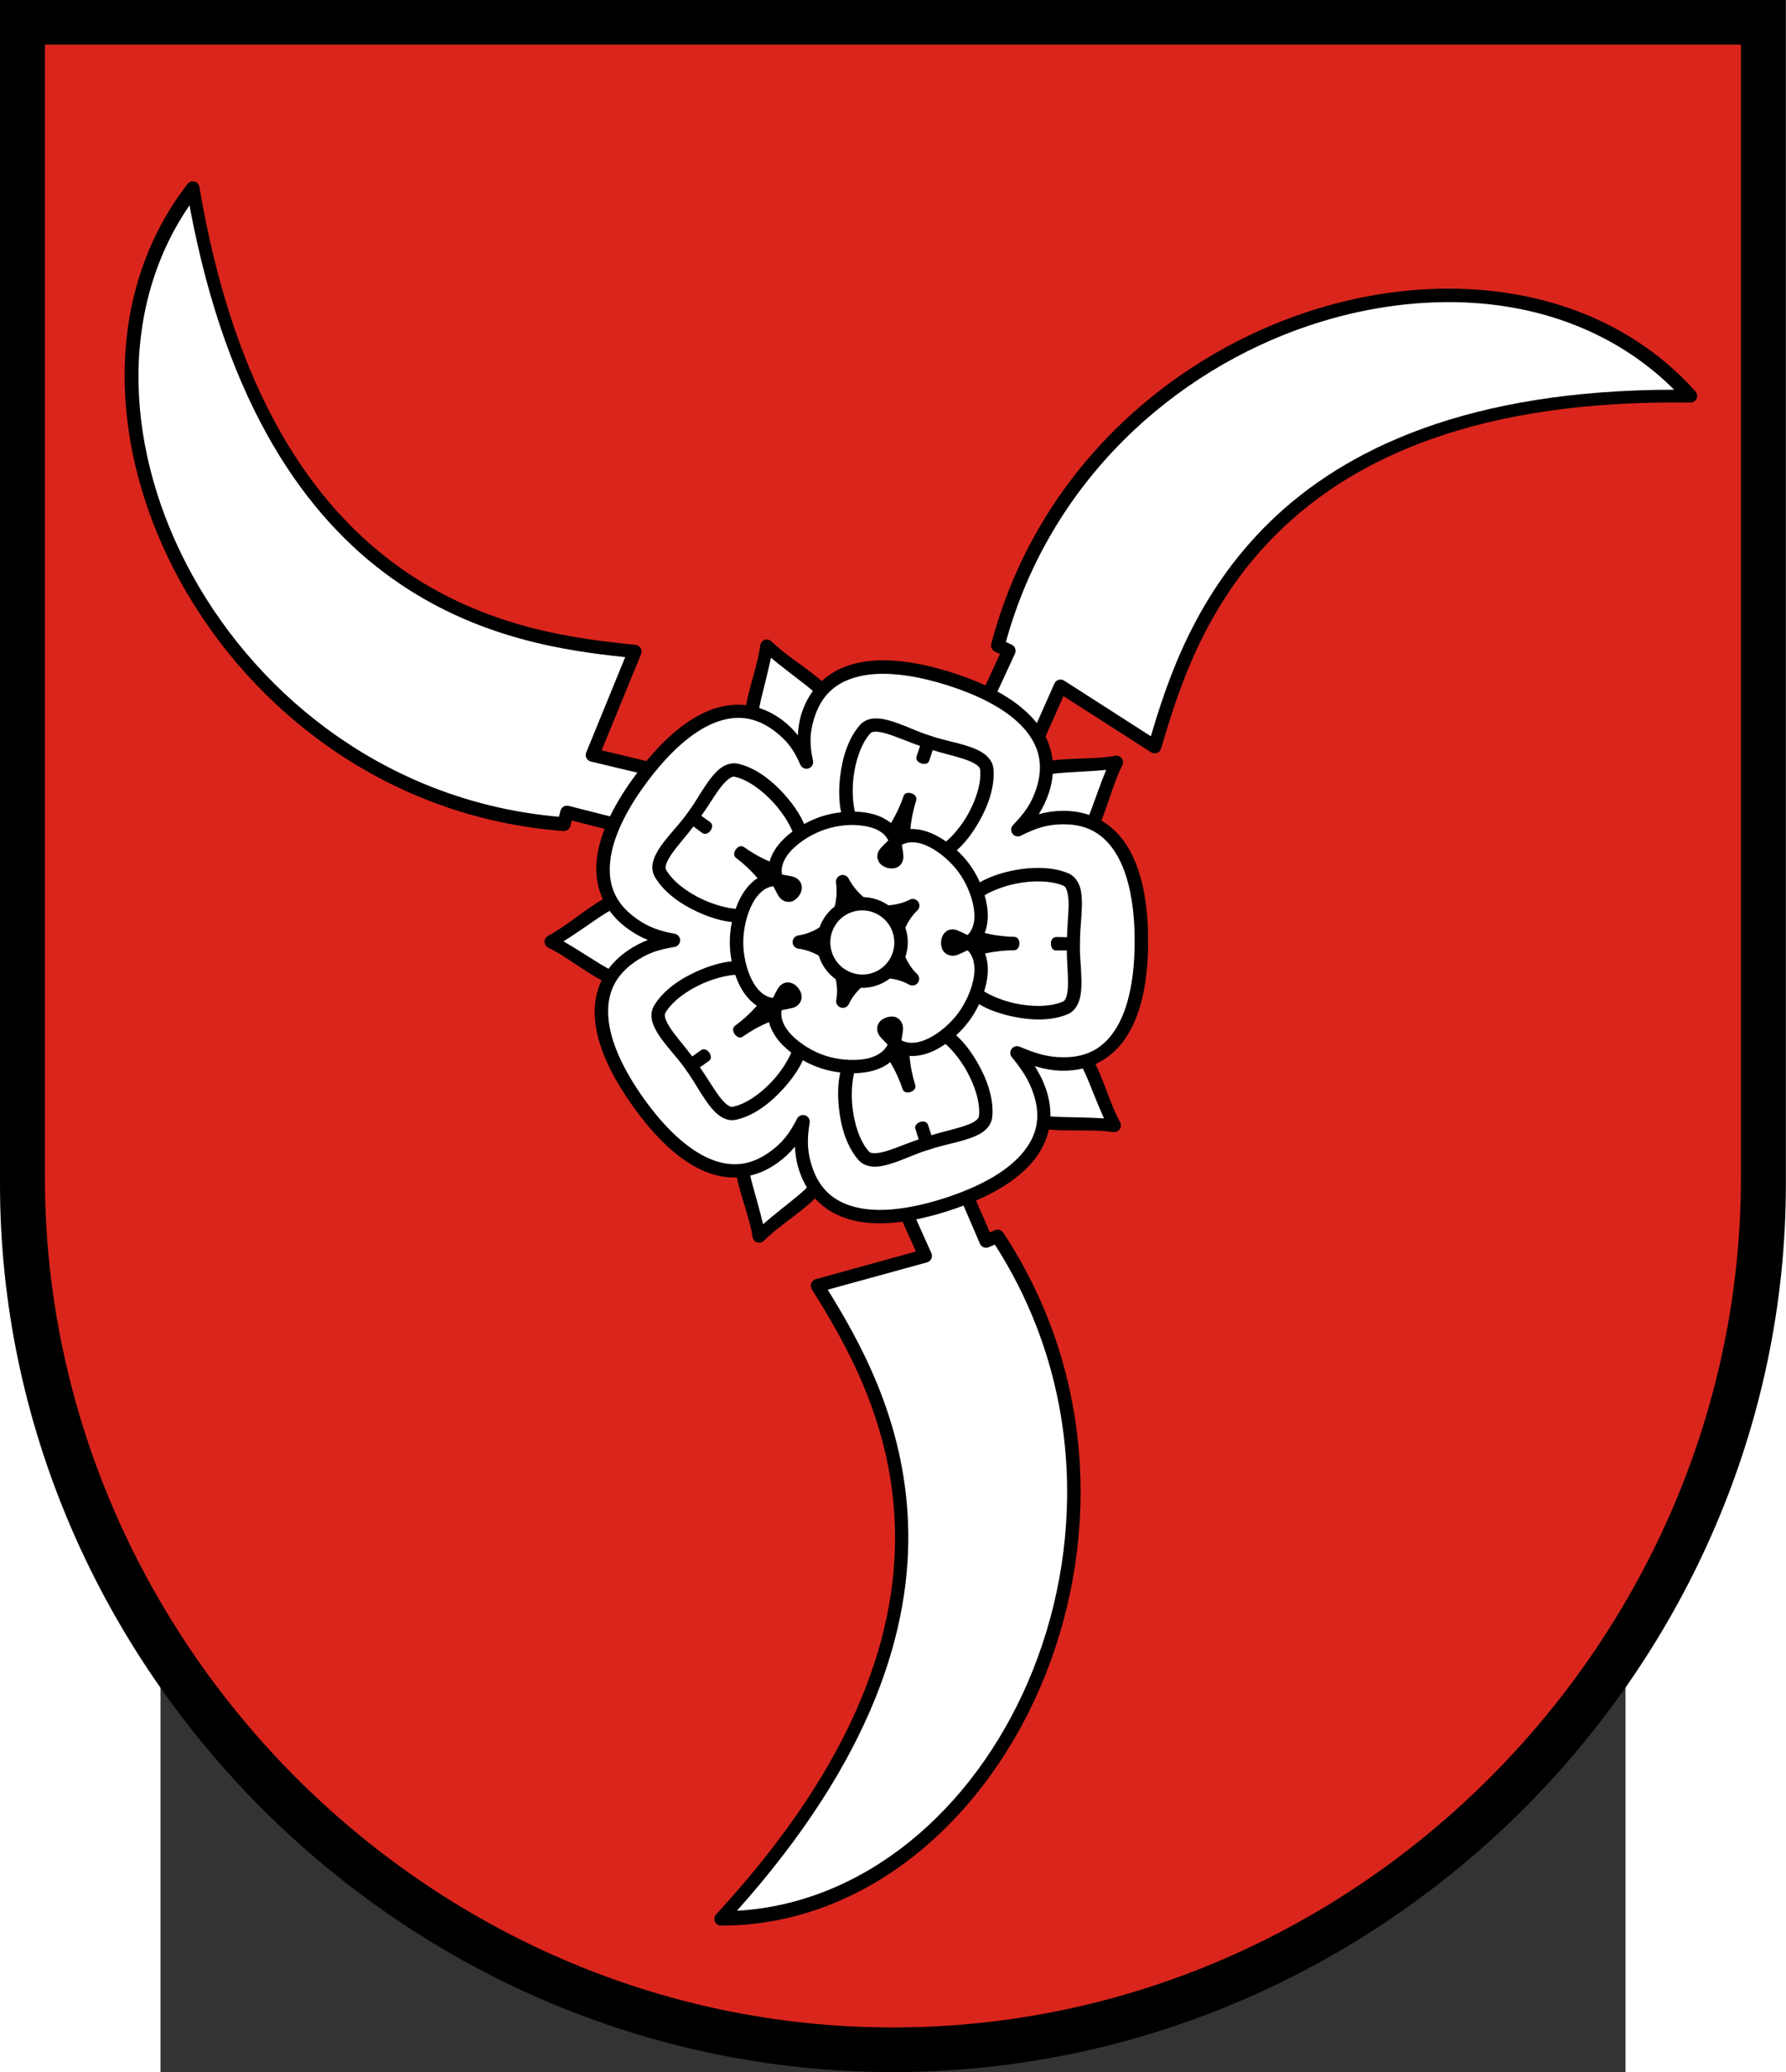
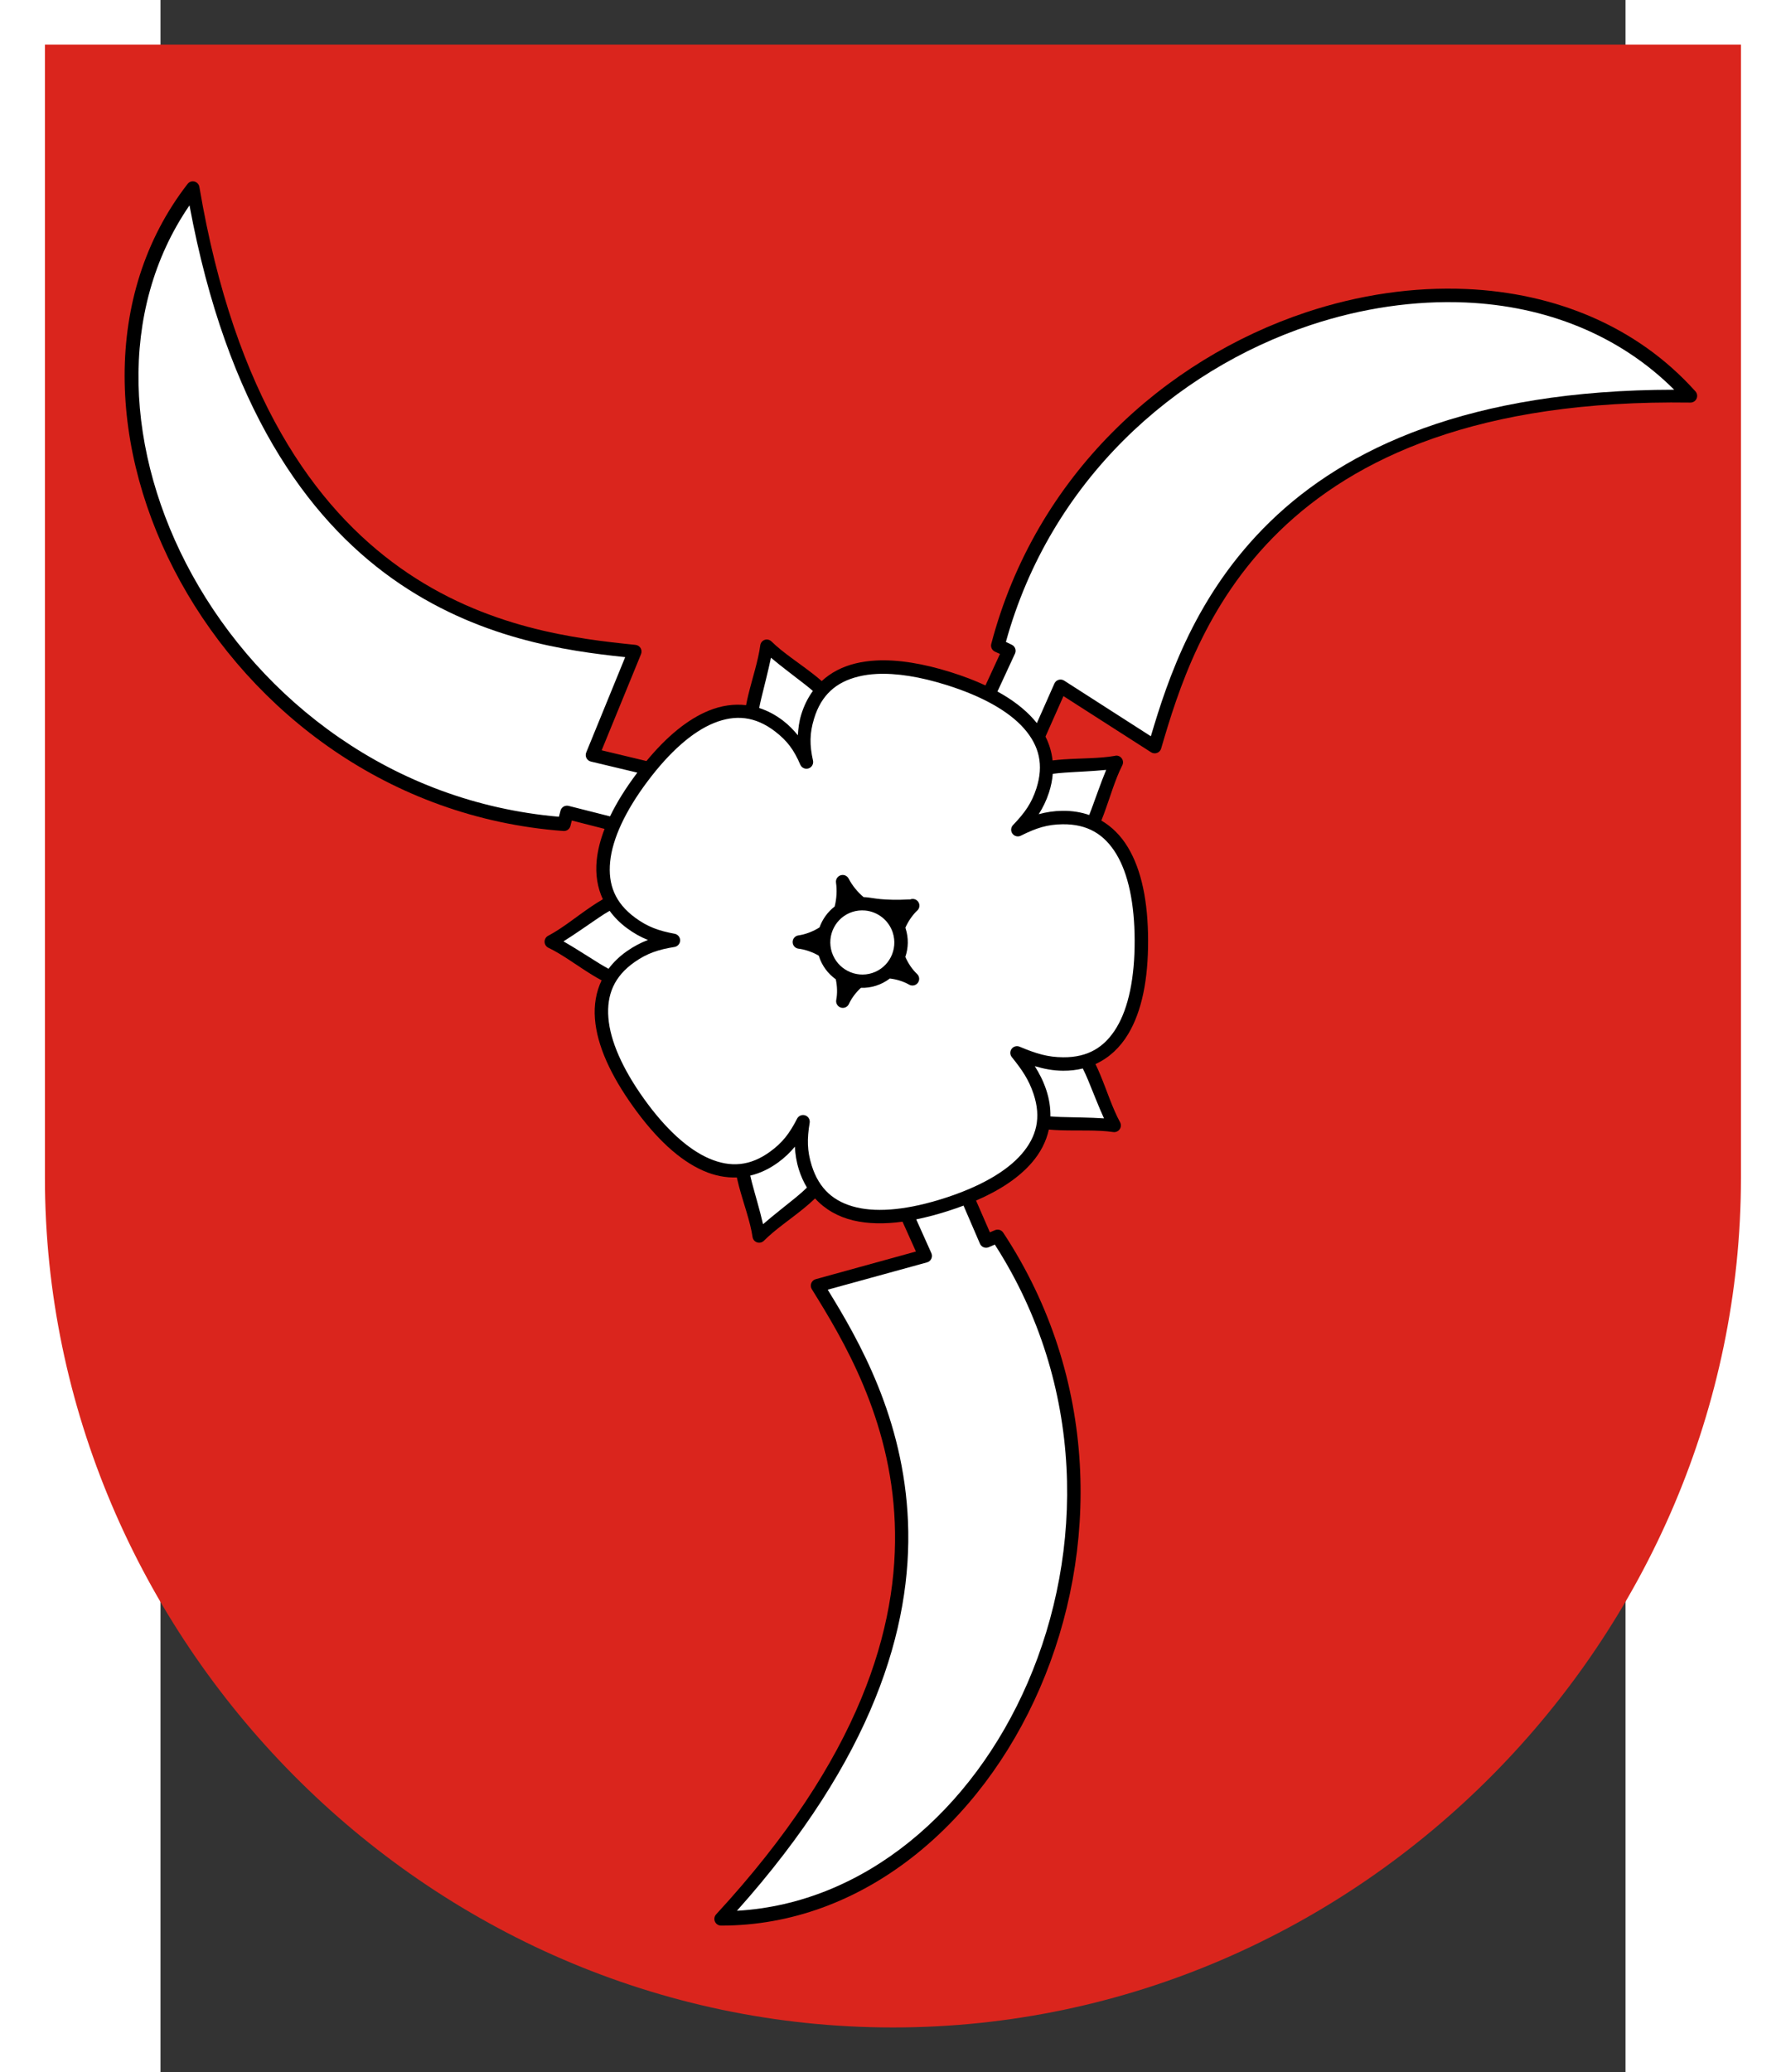
<svg xmlns="http://www.w3.org/2000/svg" xmlns:ns1="http://sodipodi.sourceforge.net/DTD/sodipodi-0.dtd" xmlns:ns2="http://www.inkscape.org/namespaces/inkscape" xml:space="preserve" width="744" height="863.132" style="shape-rendering:geometricPrecision; text-rendering:geometricPrecision; image-rendering:optimizeQuality; fill-rule:evenodd; clip-rule:evenodd" viewBox="0 0 210 297" ns1:version="0.32" ns2:version="0.45.1" ns1:docname="POL Modliborzyce COA.svg" ns2:output_extension="org.inkscape.output.svg.inkscape" ns1:docbase="C:\Users\Mistrz\Desktop" id="svg2" version="1.0">
  <rect x="0" y="0" width="210" height="297" fill="#333333" stroke="none" />
  <ns1:namedview ns2:window-height="480" ns2:window-width="640" ns2:pageshadow="2" ns2:pageopacity="0.0" guidetolerance="10.0" gridtolerance="10.0" objecttolerance="10.0" borderopacity="1.0" bordercolor="#666666" pagecolor="#ffffff" id="namedview19" />
  <defs id="defs4">
    <style type="text/css" id="style6">
   
    .fil0 {fill:#0A0B0C}
    .fil2 {fill:white}
    .fil1 {fill:#D2351C}
   
  </style>
    <style id="style2191" type="text/css">
   
    .fil2 {fill:#0A0B0C}
    .fil0 {fill:#DA251D}
    .fil1 {fill:white}
    .fil3 {fill:#D2351C}
   
  </style>
  </defs>
  <g id="Warstwa_x0020_1" transform="matrix(1.219,0,0,1.219,-23.004,-32.534)">
-     <path id="path10" class="fil0" d="M 105,270.313 C 162.981,270.313 210,222.385 210,165.92 L 210,26.687 L 0,26.687 L 0,165.92 C 0,222.385 47.019,270.313 105,270.313 L 105,270.313 z " style="fill:#000000" />
    <path id="path10_0" class="fil1" d="M 105,265.069 C 160.064,265.069 204.716,219.204 204.716,165.17 L 204.716,31.931 L 5.283,31.931 L 5.283,165.17 C 5.283,219.204 49.937,265.069 104.999,265.069 L 104.999,265.069 L 105,265.069 z " style="fill:#da251d;fill-opacity:1" />
    <path id="path22" class="fil0" d="M 106.128,170.331 L 107.702,173.836 L 95.911,177.092 C 95.672,177.161 95.479,177.34 95.392,177.573 C 95.305,177.807 95.334,178.069 95.469,178.278 C 99.134,184.181 104.713,193.399 105.214,205.696 C 105.714,217.993 101.146,233.41 84.214,251.766 C 83.999,251.996 83.941,252.332 84.068,252.621 C 84.194,252.909 84.48,253.094 84.795,253.092 C 101.373,253.104 115.325,241.23 122.284,225.161 C 129.242,209.093 129.264,188.736 117.958,171.603 C 117.746,171.296 117.348,171.18 117.004,171.324 L 116.4,171.58 L 114.774,167.846 C 117.558,166.641 119.779,165.175 121.307,163.417 C 122.331,162.24 123.022,160.919 123.332,159.497 C 123.788,159.54 124.246,159.565 124.702,159.58 C 126.853,159.649 129.006,159.515 130.888,159.789 C 131.187,159.838 131.487,159.712 131.66,159.464 C 131.834,159.216 131.85,158.89 131.702,158.626 C 130.806,156.983 130.183,154.98 129.376,153.045 C 129.202,152.626 129.017,152.208 128.817,151.799 C 130.406,151.072 131.702,149.863 132.656,148.278 C 134.287,145.565 135.014,141.808 135.004,137.278 C 134.995,132.748 134.252,128.983 132.609,126.278 C 131.805,124.953 130.761,123.897 129.507,123.168 C 129.599,122.942 129.687,122.715 129.772,122.487 C 130.526,120.471 131.096,118.392 131.958,116.696 C 132.098,116.44 132.086,116.127 131.925,115.884 C 131.764,115.64 131.481,115.505 131.19,115.534 L 131.19,115.534 C 131.167,115.54 131.144,115.548 131.121,115.557 C 129.278,115.88 127.165,115.831 125.074,115.975 C 124.64,116.005 124.206,116.044 123.773,116.098 C 123.665,115.116 123.382,114.176 122.938,113.293 L 125.051,108.534 L 135.353,115.138 C 135.562,115.274 135.824,115.303 136.058,115.216 C 136.291,115.129 136.47,114.936 136.539,114.696 C 138.492,108.027 141.62,97.715 150.446,89.138 C 159.272,80.561 173.802,73.657 198.772,74.022 C 199.082,74.025 199.364,73.847 199.495,73.566 C 199.625,73.285 199.579,72.954 199.377,72.719 C 192.469,64.997 182.791,61.13 172.446,60.673 C 166.239,60.398 159.792,61.34 153.563,63.417 C 136.951,68.955 121.78,82.541 116.563,102.394 C 116.468,102.757 116.643,103.137 116.981,103.301 L 117.586,103.58 L 115.88,107.281 C 114.64,106.703 113.274,106.184 111.795,105.719 C 108.554,104.703 105.599,104.215 103.028,104.347 C 102.171,104.392 101.355,104.509 100.586,104.696 C 99.053,105.071 97.71,105.763 96.626,106.765 C 96.295,106.476 95.954,106.198 95.609,105.929 C 93.913,104.604 92.083,103.447 90.725,102.115 C 90.556,101.941 90.315,101.855 90.074,101.882 C 89.723,101.93 89.447,102.206 89.4,102.557 C 89.153,104.412 88.472,106.403 87.981,108.44 C 87.889,108.823 87.804,109.21 87.73,109.599 C 86.287,109.43 84.815,109.65 83.376,110.231 C 80.845,111.253 78.388,113.302 76.016,116.17 L 70.749,114.906 L 75.376,103.603 C 75.475,103.372 75.457,103.107 75.329,102.891 C 75.2,102.675 74.976,102.534 74.725,102.51 C 67.813,101.8 57.109,100.588 47.074,93.464 C 37.039,86.339 27.614,73.296 23.446,48.673 C 23.413,48.461 23.295,48.272 23.12,48.149 C 22.944,48.026 22.726,47.98 22.516,48.022 C 22.329,48.063 22.164,48.17 22.051,48.324 C 11.903,61.433 12.756,79.736 21.213,95.068 C 29.671,110.401 45.768,122.862 66.237,124.394 C 66.621,124.431 66.975,124.185 67.074,123.813 L 67.237,123.161 L 71.092,124.146 C 70.601,125.415 70.286,126.647 70.167,127.836 C 70.003,129.471 70.24,131.024 70.888,132.42 C 70.435,132.681 69.994,132.963 69.562,133.255 C 67.778,134.458 66.132,135.839 64.446,136.72 C 64.189,136.86 64.031,137.131 64.036,137.424 C 64.04,137.717 64.208,137.983 64.469,138.115 C 66.158,138.922 67.822,140.205 69.609,141.301 C 69.98,141.528 70.357,141.748 70.742,141.954 C 70.09,143.322 69.833,144.85 69.958,146.464 C 70.203,149.62 71.811,153.104 74.446,156.789 C 77.081,160.474 79.864,163.12 82.772,164.371 C 84.044,164.918 85.349,165.177 86.643,165.127 C 86.717,165.466 86.8,165.804 86.888,166.138 C 87.437,168.219 88.217,170.257 88.493,172.138 C 88.539,172.428 88.743,172.668 89.022,172.761 C 89.3,172.854 89.607,172.784 89.818,172.58 C 91.137,171.252 92.893,170.092 94.516,168.766 C 94.971,168.394 95.419,168.007 95.844,167.596 C 97.017,168.89 98.557,169.76 100.353,170.185 C 102.064,170.589 104.004,170.621 106.128,170.331 L 106.128,170.331 z " style="fill:#000000" />
    <path id="path46" class="fil2" d="M 103.097,105.929 C 105.409,105.816 108.189,106.253 111.306,107.231 C 115.463,108.535 118.6,110.287 120.399,112.324 C 122.198,114.362 122.761,116.62 121.865,119.394 C 121.308,121.117 120.52,122.237 119.144,123.673 C 118.857,123.948 118.819,124.392 119.055,124.711 C 119.291,125.03 119.728,125.123 120.074,124.929 C 121.854,124.041 123.147,123.623 124.957,123.603 C 127.873,123.572 129.849,124.769 131.26,127.092 C 132.671,129.415 133.413,132.922 133.423,137.278 C 133.432,141.635 132.707,145.158 131.306,147.487 C 129.906,149.816 127.942,151.018 125.027,150.999 C 123.217,150.988 121.881,150.59 119.865,149.743 C 119.537,149.62 119.168,149.728 118.958,150.008 C 118.748,150.288 118.748,150.672 118.957,150.952 C 120.161,152.446 120.969,153.607 121.539,155.324 C 122.456,158.091 121.904,160.343 120.12,162.394 C 118.337,164.445 115.221,166.221 111.074,167.557 C 106.927,168.893 103.37,169.275 100.725,168.65 C 98.08,168.025 96.316,166.502 95.446,163.72 C 94.906,161.993 94.887,160.621 95.213,158.673 C 95.259,158.301 95.037,157.948 94.681,157.829 C 94.325,157.711 93.935,157.859 93.748,158.185 C 92.848,159.944 92.025,161.028 90.562,162.092 C 88.207,163.808 85.897,163.98 83.399,162.906 C 80.902,161.832 78.258,159.426 75.725,155.882 C 73.19,152.338 71.749,149.058 71.539,146.348 C 71.328,143.638 72.223,141.49 74.609,139.813 C 76.09,138.775 77.39,138.339 79.353,138.022 C 79.711,137.945 79.969,137.631 79.975,137.264 C 79.981,136.897 79.732,136.575 79.376,136.487 C 77.421,136.125 76.135,135.655 74.678,134.58 C 72.332,132.851 71.477,130.703 71.748,127.999 C 72.02,125.294 73.529,122.042 76.144,118.557 C 78.757,115.073 81.437,112.714 83.957,111.697 C 86.478,110.679 88.803,110.904 91.12,112.673 C 92.558,113.773 93.354,114.839 94.12,116.627 C 94.289,116.98 94.692,117.156 95.066,117.039 C 95.44,116.922 95.671,116.548 95.609,116.162 C 95.187,114.262 95.198,112.916 95.725,111.185 C 96.574,108.396 98.317,106.876 100.957,106.231 C 101.618,106.07 102.326,105.967 103.097,105.929 L 103.097,105.929 z M 113.302,168.44 L 115.237,172.929 C 115.322,173.121 115.481,173.271 115.677,173.345 C 115.874,173.419 116.092,173.412 116.283,173.324 L 116.981,173.022 C 127.61,189.559 127.533,209.081 120.841,224.534 C 114.346,239.534 101.657,250.496 86.655,251.348 C 102.674,233.419 107.276,218.02 106.771,205.627 C 106.275,193.439 101.007,184.286 97.329,178.325 L 109.004,175.115 C 109.229,175.055 109.416,174.899 109.515,174.688 C 109.613,174.477 109.614,174.233 109.516,174.022 L 107.739,170.058 C 108.962,169.812 110.239,169.472 111.562,169.045 C 112.161,168.852 112.741,168.651 113.302,168.44 L 113.302,168.44 z M 172.353,62.255 C 181.704,62.662 190.377,66.035 196.865,72.511 C 172.803,72.534 158.252,79.374 149.353,88.022 C 140.61,96.519 137.317,106.538 135.329,113.255 L 125.144,106.72 C 124.948,106.59 124.705,106.553 124.48,106.621 C 124.255,106.688 124.072,106.853 123.981,107.069 L 121.923,111.71 C 121.808,111.564 121.687,111.42 121.562,111.278 C 120.468,110.039 119.031,108.947 117.291,107.994 L 119.353,103.534 C 119.44,103.343 119.448,103.125 119.373,102.928 C 119.299,102.732 119.149,102.573 118.957,102.487 L 118.283,102.162 C 123.513,83.219 138.08,70.253 154.05,64.929 C 160.108,62.91 166.365,61.994 172.353,62.255 L 172.353,62.255 z M 22.283,50.836 C 26.669,74.488 36.05,87.561 46.167,94.743 C 56.101,101.796 66.55,103.216 73.516,103.953 L 68.934,115.162 C 68.845,115.377 68.856,115.621 68.964,115.827 C 69.072,116.033 69.265,116.181 69.492,116.232 L 74.942,117.532 C 74.924,117.556 74.906,117.58 74.888,117.604 C 73.587,119.337 72.523,121.032 71.733,122.675 L 66.865,121.441 C 66.448,121.336 66.023,121.584 65.911,121.999 L 65.725,122.72 C 46.136,121.02 30.744,109.049 22.608,94.301 C 14.71,79.983 13.771,63.228 22.283,50.836 L 22.283,50.836 z M 71.56,140.595 C 71.19,140.398 70.819,140.182 70.446,139.953 C 69.105,139.13 67.7,138.194 66.26,137.371 C 67.706,136.466 69.107,135.46 70.446,134.557 C 70.861,134.277 71.273,134.015 71.685,133.78 C 72.23,134.532 72.916,135.223 73.748,135.836 C 74.55,136.428 75.348,136.868 76.19,137.208 C 75.337,137.53 74.52,137.961 73.702,138.534 C 72.838,139.141 72.125,139.834 71.56,140.595 L 71.56,140.595 z M 94.888,166.315 C 94.467,166.732 94.005,167.135 93.516,167.534 C 92.302,168.525 90.972,169.544 89.725,170.627 C 89.347,168.963 88.835,167.306 88.423,165.743 C 88.349,165.463 88.281,165.186 88.219,164.912 C 89.341,164.646 90.442,164.137 91.492,163.371 C 92.275,162.802 92.906,162.19 93.469,161.511 C 93.517,162.392 93.646,163.262 93.934,164.185 C 94.178,164.965 94.499,165.675 94.888,166.315 z M 127.325,152.317 C 127.541,152.743 127.742,153.189 127.934,153.65 C 128.539,155.102 129.133,156.675 129.818,158.185 C 128.109,158.07 126.369,158.075 124.748,158.022 C 124.328,158.009 123.917,157.986 123.516,157.949 C 123.539,156.946 123.382,155.905 123.027,154.836 C 122.678,153.782 122.208,152.881 121.679,152.046 C 122.754,152.36 123.813,152.573 125.004,152.581 C 125.823,152.586 126.598,152.495 127.325,152.317 L 127.325,152.317 z M 130.074,117.208 C 129.421,118.786 128.873,120.416 128.306,121.929 C 128.232,122.127 128.157,122.322 128.079,122.513 C 127.121,122.18 126.07,122.01 124.934,122.022 C 123.925,122.034 123.032,122.176 122.144,122.418 C 122.637,121.642 123.043,120.818 123.353,119.86 C 123.593,119.117 123.739,118.387 123.795,117.674 C 124.247,117.611 124.713,117.567 125.19,117.534 C 126.757,117.425 128.425,117.374 130.074,117.208 L 130.074,117.208 z M 90.655,104.022 C 91.969,105.127 93.375,106.161 94.655,107.162 C 94.98,107.415 95.291,107.671 95.586,107.931 C 95,108.73 94.536,109.66 94.213,110.72 C 93.961,111.55 93.868,112.346 93.818,113.139 C 93.312,112.52 92.767,111.948 92.074,111.418 C 91.176,110.732 90.236,110.24 89.273,109.933 C 89.343,109.564 89.425,109.191 89.516,108.813 C 89.885,107.281 90.317,105.65 90.655,104.022 L 90.655,104.022 z " style="fill:#ffffff" />
-     <path id="path54" class="fil0" d="M 86.039,139.724 C 84.811,139.83 83.397,140.252 81.981,140.882 C 79.972,141.777 77.999,143.112 76.911,144.929 C 76.501,145.613 76.551,146.413 76.795,147.092 C 77.039,147.77 77.466,148.42 77.934,149.045 C 78.716,150.089 79.657,151.105 80.258,151.918 C 80.512,152.261 80.762,152.621 81.005,152.972 C 81.583,153.802 82.249,155.008 82.981,156.068 C 83.424,156.711 83.904,157.319 84.469,157.766 C 85.034,158.214 85.76,158.518 86.539,158.347 C 88.608,157.896 90.516,156.432 92.004,154.812 C 93.056,153.667 93.913,152.473 94.405,151.35 C 95.106,151.745 95.839,152.065 96.562,152.301 C 97.263,152.53 98.026,152.697 98.808,152.791 C 98.526,153.993 98.489,155.473 98.655,157.022 C 98.89,159.208 99.561,161.499 100.958,163.092 C 101.483,163.691 102.284,163.883 103.004,163.859 C 103.725,163.835 104.451,163.624 105.19,163.371 C 106.642,162.872 108.127,162.161 109.121,161.906 C 109.213,161.884 109.334,161.848 109.423,161.813 C 110.383,161.447 111.97,161.157 113.423,160.72 C 114.171,160.494 114.893,160.237 115.493,159.836 C 116.092,159.435 116.602,158.815 116.679,158.022 C 116.883,155.914 116.09,153.656 115.004,151.743 C 114.24,150.397 113.359,149.227 112.438,148.419 C 113.019,147.882 113.542,147.295 113.981,146.696 C 114.409,146.112 114.802,145.455 115.132,144.758 C 116.179,145.394 117.559,145.883 119.074,146.208 C 121.225,146.669 123.613,146.757 125.562,145.929 C 126.296,145.617 126.732,144.923 126.934,144.231 C 127.137,143.539 127.177,142.78 127.167,141.999 C 127.15,140.644 126.981,139.186 126.987,138.159 C 126.99,137.801 126.991,137.44 126.995,137.08 C 127.007,136.065 127.18,134.671 127.213,133.347 C 127.234,132.567 127.221,131.81 127.027,131.115 C 126.834,130.42 126.409,129.715 125.679,129.394 C 124.71,128.967 123.626,128.782 122.516,128.743 C 121.405,128.703 120.268,128.805 119.19,129.022 C 117.675,129.326 116.285,129.805 115.226,130.43 C 114.891,129.68 114.483,128.974 114.027,128.347 C 113.599,127.757 113.086,127.181 112.516,126.652 C 113.439,125.849 114.325,124.687 115.097,123.347 C 116.195,121.442 117.008,119.178 116.818,117.068 C 116.747,116.274 116.229,115.659 115.632,115.254 C 115.036,114.85 114.332,114.578 113.586,114.347 C 112.325,113.959 110.946,113.694 109.979,113.386 C 109.585,113.261 109.187,113.126 108.797,112.993 C 107.837,112.663 106.574,112.078 105.353,111.65 C 104.616,111.391 103.887,111.191 103.167,111.161 C 102.447,111.132 101.673,111.31 101.144,111.906 C 99.737,113.489 99.044,115.79 98.795,117.975 C 98.618,119.52 98.64,120.993 98.909,122.194 C 98.115,122.282 97.349,122.442 96.632,122.673 C 95.939,122.896 95.235,123.2 94.557,123.573 C 94.081,122.437 93.248,121.22 92.213,120.068 C 90.744,118.432 88.859,116.962 86.795,116.487 C 86.018,116.308 85.249,116.604 84.678,117.045 C 84.109,117.486 83.641,118.082 83.19,118.719 C 82.456,119.759 81.801,120.926 81.224,121.745 C 80.966,122.111 80.692,122.49 80.423,122.844 C 79.808,123.652 78.843,124.662 78.051,125.696 C 77.576,126.316 77.163,126.951 76.911,127.627 C 76.659,128.302 76.602,129.101 77.004,129.789 C 78.071,131.619 80.028,132.989 82.027,133.906 C 83.437,134.552 84.842,134.983 86.065,135.098 C 85.904,135.877 85.822,136.665 85.818,137.417 C 85.814,138.161 85.888,138.945 86.039,139.724 L 86.039,139.724 z " style="fill:#000000" />
-     <path id="path70" class="fil2" d="M 99.376,123.72 C 100.171,123.652 100.978,123.69 101.702,123.813 C 103.058,124.044 104.019,124.595 104.446,125.487 C 104.449,125.493 104.444,125.505 104.446,125.511 C 104.302,125.675 104.045,125.891 103.795,126.162 C 103.54,126.437 103.202,126.721 103.167,127.325 C 103.149,127.626 103.282,128.002 103.493,128.232 C 103.703,128.461 103.952,128.589 104.237,128.697 C 104.26,128.706 104.283,128.713 104.306,128.72 C 104.601,128.799 104.885,128.829 105.19,128.767 C 105.496,128.704 105.818,128.508 105.981,128.255 C 106.307,127.748 106.233,127.302 106.19,126.929 C 106.149,126.565 106.07,126.24 106.051,126.022 C 106.923,125.55 108.026,125.64 109.26,126.255 C 110.574,126.91 111.895,128.103 112.748,129.278 C 113.602,130.454 114.3,132.059 114.516,133.511 C 114.717,134.862 114.476,135.942 113.772,136.627 C 113.57,136.541 113.266,136.382 112.934,136.232 C 112.592,136.077 112.193,135.86 111.609,136.022 C 111.317,136.104 111.039,136.356 110.888,136.627 C 110.737,136.898 110.671,137.181 110.655,137.487 C 110.654,137.511 110.654,137.534 110.655,137.557 C 110.669,137.863 110.715,138.146 110.865,138.418 C 111.014,138.69 111.317,138.916 111.609,138.999 C 112.192,139.164 112.591,138.966 112.934,138.813 C 113.267,138.665 113.57,138.503 113.772,138.418 C 114.473,139.106 114.723,140.183 114.516,141.534 C 114.293,142.985 113.561,144.595 112.702,145.767 C 111.843,146.938 110.53,148.117 109.213,148.767 C 107.977,149.376 106.875,149.475 106.004,148.999 C 106.025,148.781 106.1,148.456 106.144,148.092 C 106.188,147.72 106.258,147.276 105.934,146.767 C 105.773,146.512 105.472,146.295 105.167,146.232 C 104.862,146.168 104.577,146.223 104.283,146.301 C 104.26,146.308 104.236,146.316 104.213,146.325 C 103.929,146.432 103.68,146.56 103.469,146.79 C 103.258,147.019 103.127,147.372 103.144,147.673 C 103.178,148.276 103.495,148.583 103.748,148.859 C 103.993,149.126 104.232,149.346 104.376,149.511 C 103.943,150.394 103.005,150.984 101.655,151.208 C 100.208,151.45 98.431,151.263 97.051,150.813 C 95.668,150.362 94.147,149.466 93.121,148.418 C 92.162,147.439 91.739,146.433 91.911,145.464 C 92.124,145.415 92.459,145.352 92.818,145.278 C 93.186,145.202 93.627,145.148 94.004,144.673 C 94.193,144.436 94.297,144.075 94.26,143.767 C 94.222,143.458 94.102,143.209 93.934,142.952 C 93.92,142.929 93.905,142.905 93.888,142.883 C 93.697,142.643 93.494,142.457 93.213,142.325 C 92.933,142.192 92.545,142.151 92.26,142.255 C 91.691,142.463 91.495,142.882 91.306,143.208 C 91.125,143.523 91.001,143.834 90.888,144.022 C 89.897,143.894 89.057,143.161 88.423,141.929 C 87.751,140.625 87.392,138.894 87.4,137.441 C 87.406,135.987 87.785,134.251 88.469,132.952 C 89.111,131.736 89.953,131.011 90.934,130.883 C 91.045,131.072 91.177,131.38 91.353,131.697 C 91.536,132.024 91.723,132.427 92.283,132.65 C 92.563,132.762 92.952,132.755 93.237,132.627 C 93.521,132.499 93.72,132.305 93.911,132.069 C 93.928,132.046 93.943,132.023 93.958,131.999 C 94.125,131.745 94.248,131.495 94.283,131.185 C 94.319,130.875 94.219,130.511 94.027,130.278 C 93.645,129.812 93.209,129.748 92.841,129.673 C 92.492,129.602 92.172,129.558 91.958,129.511 C 91.789,128.539 92.204,127.532 93.167,126.557 C 94.198,125.513 95.714,124.63 97.097,124.185 C 97.789,123.962 98.582,123.788 99.376,123.72 L 99.376,123.72 z M 86.423,118.022 C 87.973,118.379 89.702,119.662 91.027,121.138 C 92.044,122.271 92.827,123.546 93.19,124.452 C 92.783,124.756 92.4,125.087 92.051,125.441 C 91.33,126.171 90.759,127.043 90.49,127.981 C 89.367,127.5 88.283,126.871 87.446,126.255 C 87.086,126.065 86.746,126.239 86.52,126.571 C 86.307,126.883 86.23,127.249 86.516,127.534 C 87.358,128.154 88.283,129.004 89.078,129.939 C 88.239,130.479 87.564,131.303 87.074,132.232 C 86.853,132.651 86.662,133.091 86.499,133.545 C 85.523,133.468 84.064,133.099 82.678,132.464 C 80.875,131.637 79.154,130.373 78.353,128.999 C 78.24,128.805 78.221,128.602 78.376,128.185 C 78.531,127.768 78.876,127.212 79.306,126.65 C 80.002,125.742 80.836,124.791 81.539,123.859 L 82.609,124.65 C 82.922,124.829 83.257,124.698 83.496,124.415 C 83.751,124.114 83.869,123.685 83.539,123.371 L 82.469,122.604 C 83.152,121.655 83.808,120.563 84.469,119.627 C 84.877,119.049 85.304,118.573 85.655,118.301 C 86.007,118.029 86.204,117.972 86.423,118.022 L 86.423,118.022 z M 88.999,144.939 C 88.197,145.86 87.271,146.691 86.423,147.301 C 86.099,147.57 86.163,147.971 86.417,148.312 C 86.634,148.603 86.999,148.8 87.33,148.58 C 88.186,147.965 89.282,147.34 90.422,146.87 C 90.671,147.854 91.255,148.77 92.004,149.534 C 92.325,149.861 92.674,150.168 93.043,150.452 C 92.67,151.361 91.872,152.645 90.841,153.767 C 89.499,155.228 87.767,156.474 86.213,156.813 C 85.994,156.861 85.795,156.81 85.446,156.534 C 85.097,156.258 84.685,155.767 84.283,155.185 C 83.632,154.241 82.978,153.142 82.306,152.185 L 83.376,151.418 C 83.698,151.193 83.611,150.731 83.389,150.43 C 83.152,150.11 82.81,149.957 82.469,150.139 L 81.4,150.906 C 80.708,149.967 79.875,149.008 79.19,148.092 C 78.766,147.526 78.434,146.976 78.283,146.557 C 78.133,146.139 78.145,145.936 78.26,145.743 C 79.076,144.379 80.819,143.131 82.632,142.325 C 84.026,141.704 85.483,141.363 86.457,141.302 C 86.617,141.769 86.807,142.222 87.027,142.65 C 87.506,143.579 88.171,144.397 88.999,144.939 L 88.999,144.939 z M 111.18,149.433 C 111.925,150.069 112.884,151.216 113.632,152.534 C 114.611,154.26 115.274,156.299 115.121,157.883 C 115.099,158.106 114.978,158.287 114.609,158.534 C 114.239,158.781 113.658,159.004 112.981,159.208 C 111.879,159.54 110.635,159.814 109.516,160.162 L 109.121,158.929 C 108.989,158.537 108.529,158.482 108.167,158.615 C 107.84,158.736 107.533,159.049 107.632,159.394 L 108.027,160.65 C 106.92,161.021 105.762,161.511 104.679,161.883 C 104.01,162.112 103.379,162.263 102.934,162.278 C 102.49,162.293 102.292,162.215 102.144,162.046 C 101.095,160.85 100.449,158.809 100.237,156.836 C 100.074,155.319 100.193,153.823 100.434,152.875 C 100.934,152.866 101.43,152.823 101.911,152.743 C 102.938,152.572 103.912,152.194 104.678,151.577 C 105.311,152.626 105.823,153.772 106.144,154.766 C 106.274,155.14 106.697,155.194 107.086,155.071 C 107.46,154.954 107.71,154.67 107.632,154.278 C 107.311,153.28 107.052,152.06 106.953,150.839 C 107.945,150.904 108.971,150.649 109.911,150.185 C 110.347,149.97 110.772,149.716 111.18,149.433 L 111.18,149.433 z M 122.446,130.325 C 123.407,130.36 124.323,130.516 125.051,130.836 C 125.256,130.927 125.373,131.106 125.493,131.534 C 125.612,131.962 125.674,132.594 125.655,133.301 C 125.626,134.447 125.49,135.714 125.469,136.883 L 124.167,136.859 C 123.716,136.919 123.545,137.303 123.572,137.677 C 123.599,138.063 123.775,138.435 124.144,138.441 L 125.446,138.441 C 125.451,139.609 125.571,140.876 125.586,142.022 C 125.594,142.729 125.547,143.363 125.423,143.79 C 125.298,144.217 125.164,144.376 124.958,144.464 C 123.494,145.086 121.34,145.089 119.4,144.673 C 117.922,144.357 116.551,143.778 115.724,143.255 C 115.879,142.763 115.998,142.264 116.074,141.767 C 116.23,140.749 116.174,139.714 115.834,138.8 C 117.017,138.532 118.246,138.411 119.283,138.418 C 119.664,138.37 119.865,138.038 119.87,137.627 C 119.875,137.196 119.669,136.87 119.283,136.836 C 118.234,136.829 116.984,136.679 115.79,136.386 C 116.171,135.437 116.232,134.344 116.074,133.278 C 116.008,132.834 115.909,132.388 115.783,131.949 C 116.615,131.438 118.001,130.88 119.493,130.58 C 120.465,130.385 121.485,130.29 122.446,130.325 z M 103.097,112.72 C 103.541,112.738 104.174,112.904 104.841,113.138 C 105.921,113.517 107.086,114.016 108.19,114.394 L 107.772,115.65 C 107.672,116.002 107.922,116.292 108.276,116.427 C 108.674,116.579 109.136,116.522 109.26,116.139 L 109.679,114.883 C 110.791,115.235 112.028,115.522 113.121,115.859 C 113.796,116.068 114.38,116.308 114.748,116.557 C 115.116,116.807 115.24,116.985 115.26,117.208 C 115.403,118.792 114.739,120.838 113.748,122.557 C 112.988,123.876 112.002,125.006 111.246,125.628 C 110.831,125.339 110.4,125.08 109.958,124.859 C 109.034,124.399 108.03,124.126 107.055,124.166 C 107.163,122.958 107.424,121.751 107.748,120.766 C 107.822,120.373 107.544,120.074 107.167,119.959 C 106.782,119.843 106.391,119.913 106.26,120.255 C 105.931,121.252 105.41,122.408 104.766,123.46 C 103.993,122.824 102.998,122.432 101.958,122.255 C 101.492,122.176 101.013,122.132 100.53,122.121 C 100.294,121.172 100.18,119.678 100.353,118.162 C 100.578,116.19 101.25,114.142 102.306,112.953 C 102.456,112.785 102.653,112.702 103.097,112.72 L 103.097,112.72 z " style="fill:#ffffff" />
-     <path id="path74" class="fil0" d="M 98.934,129.58 C 98.523,129.661 98.248,130.049 98.306,130.464 C 98.436,131.345 98.379,132.38 98.147,133.272 C 97.325,133.908 96.71,134.768 96.366,135.73 C 95.618,136.208 94.701,136.558 93.865,136.673 C 93.479,136.736 93.198,137.072 93.204,137.462 C 93.21,137.852 93.501,138.18 93.888,138.231 C 94.68,138.324 95.55,138.629 96.281,139.055 C 96.29,139.083 96.298,139.111 96.306,139.138 C 96.67,140.265 97.379,141.189 98.28,141.832 C 98.455,142.639 98.48,143.527 98.33,144.278 C 98.267,144.664 98.499,145.038 98.872,145.155 C 99.246,145.272 99.649,145.096 99.818,144.743 C 100.127,144.061 100.642,143.375 101.233,142.833 C 101.826,142.852 102.432,142.772 103.028,142.58 C 103.623,142.388 104.162,142.099 104.635,141.737 C 105.438,141.832 106.263,142.089 106.911,142.464 C 107.257,142.658 107.693,142.564 107.93,142.246 C 108.166,141.927 108.128,141.482 107.841,141.208 C 107.281,140.688 106.785,139.954 106.458,139.197 C 106.817,138.149 106.856,136.985 106.493,135.859 C 106.483,135.828 106.472,135.797 106.462,135.766 C 106.802,134.991 107.324,134.235 107.911,133.696 C 108.157,133.423 108.181,133.017 107.97,132.716 C 107.758,132.416 107.367,132.301 107.028,132.44 C 106.289,132.834 105.344,133.08 104.46,133.129 C 103.696,132.599 102.8,132.269 101.865,132.185 C 101.758,132.175 101.651,132.168 101.544,132.165 C 100.844,131.581 100.204,130.786 99.795,129.999 C 99.635,129.681 99.283,129.509 98.934,129.58 L 98.934,129.58 L 98.934,129.58 z " style="fill:#000000" />
+     <path id="path74" class="fil0" d="M 98.934,129.58 C 98.523,129.661 98.248,130.049 98.306,130.464 C 98.436,131.345 98.379,132.38 98.147,133.272 C 97.325,133.908 96.71,134.768 96.366,135.73 C 95.618,136.208 94.701,136.558 93.865,136.673 C 93.479,136.736 93.198,137.072 93.204,137.462 C 93.21,137.852 93.501,138.18 93.888,138.231 C 94.68,138.324 95.55,138.629 96.281,139.055 C 96.29,139.083 96.298,139.111 96.306,139.138 C 96.67,140.265 97.379,141.189 98.28,141.832 C 98.455,142.639 98.48,143.527 98.33,144.278 C 98.267,144.664 98.499,145.038 98.872,145.155 C 99.246,145.272 99.649,145.096 99.818,144.743 C 100.127,144.061 100.642,143.375 101.233,142.833 C 101.826,142.852 102.432,142.772 103.028,142.58 C 103.623,142.388 104.162,142.099 104.635,141.737 C 105.438,141.832 106.263,142.089 106.911,142.464 C 107.257,142.658 107.693,142.564 107.93,142.246 C 108.166,141.927 108.128,141.482 107.841,141.208 C 107.281,140.688 106.785,139.954 106.458,139.197 C 106.817,138.149 106.856,136.985 106.493,135.859 C 106.483,135.828 106.472,135.797 106.462,135.766 C 106.802,134.991 107.324,134.235 107.911,133.696 C 108.157,133.423 108.181,133.017 107.97,132.716 C 107.758,132.416 107.367,132.301 107.028,132.44 C 103.696,132.599 102.8,132.269 101.865,132.185 C 101.758,132.175 101.651,132.168 101.544,132.165 C 100.844,131.581 100.204,130.786 99.795,129.999 C 99.635,129.681 99.283,129.509 98.934,129.58 L 98.934,129.58 L 98.934,129.58 z " style="fill:#000000" />
    <ns1:namedview ns2:window-height="974" ns2:window-width="1280" ns2:pageshadow="2" ns2:pageopacity="0.0" guidetolerance="10.0" gridtolerance="10.0" objecttolerance="10.0" borderopacity="1.0" bordercolor="#666666" pagecolor="#ffffff" id="base" ns2:zoom="0.49812417" ns2:cx="711.28517" ns2:cy="1104.9412" ns2:window-x="-8" ns2:window-y="-8" ns2:current-layer="svg2" />
    <path id="path78" class="fil2" d="M 101.725,133.743 C 103.186,133.873 104.503,134.864 104.981,136.348 C 105.618,138.327 104.541,140.455 102.562,141.092 C 100.583,141.729 98.456,140.628 97.818,138.65 C 97.181,136.671 98.258,134.543 100.237,133.906 C 100.731,133.747 101.238,133.7 101.725,133.743 L 101.725,133.743 z " style="fill:#ffffff" />
  </g>
</svg>